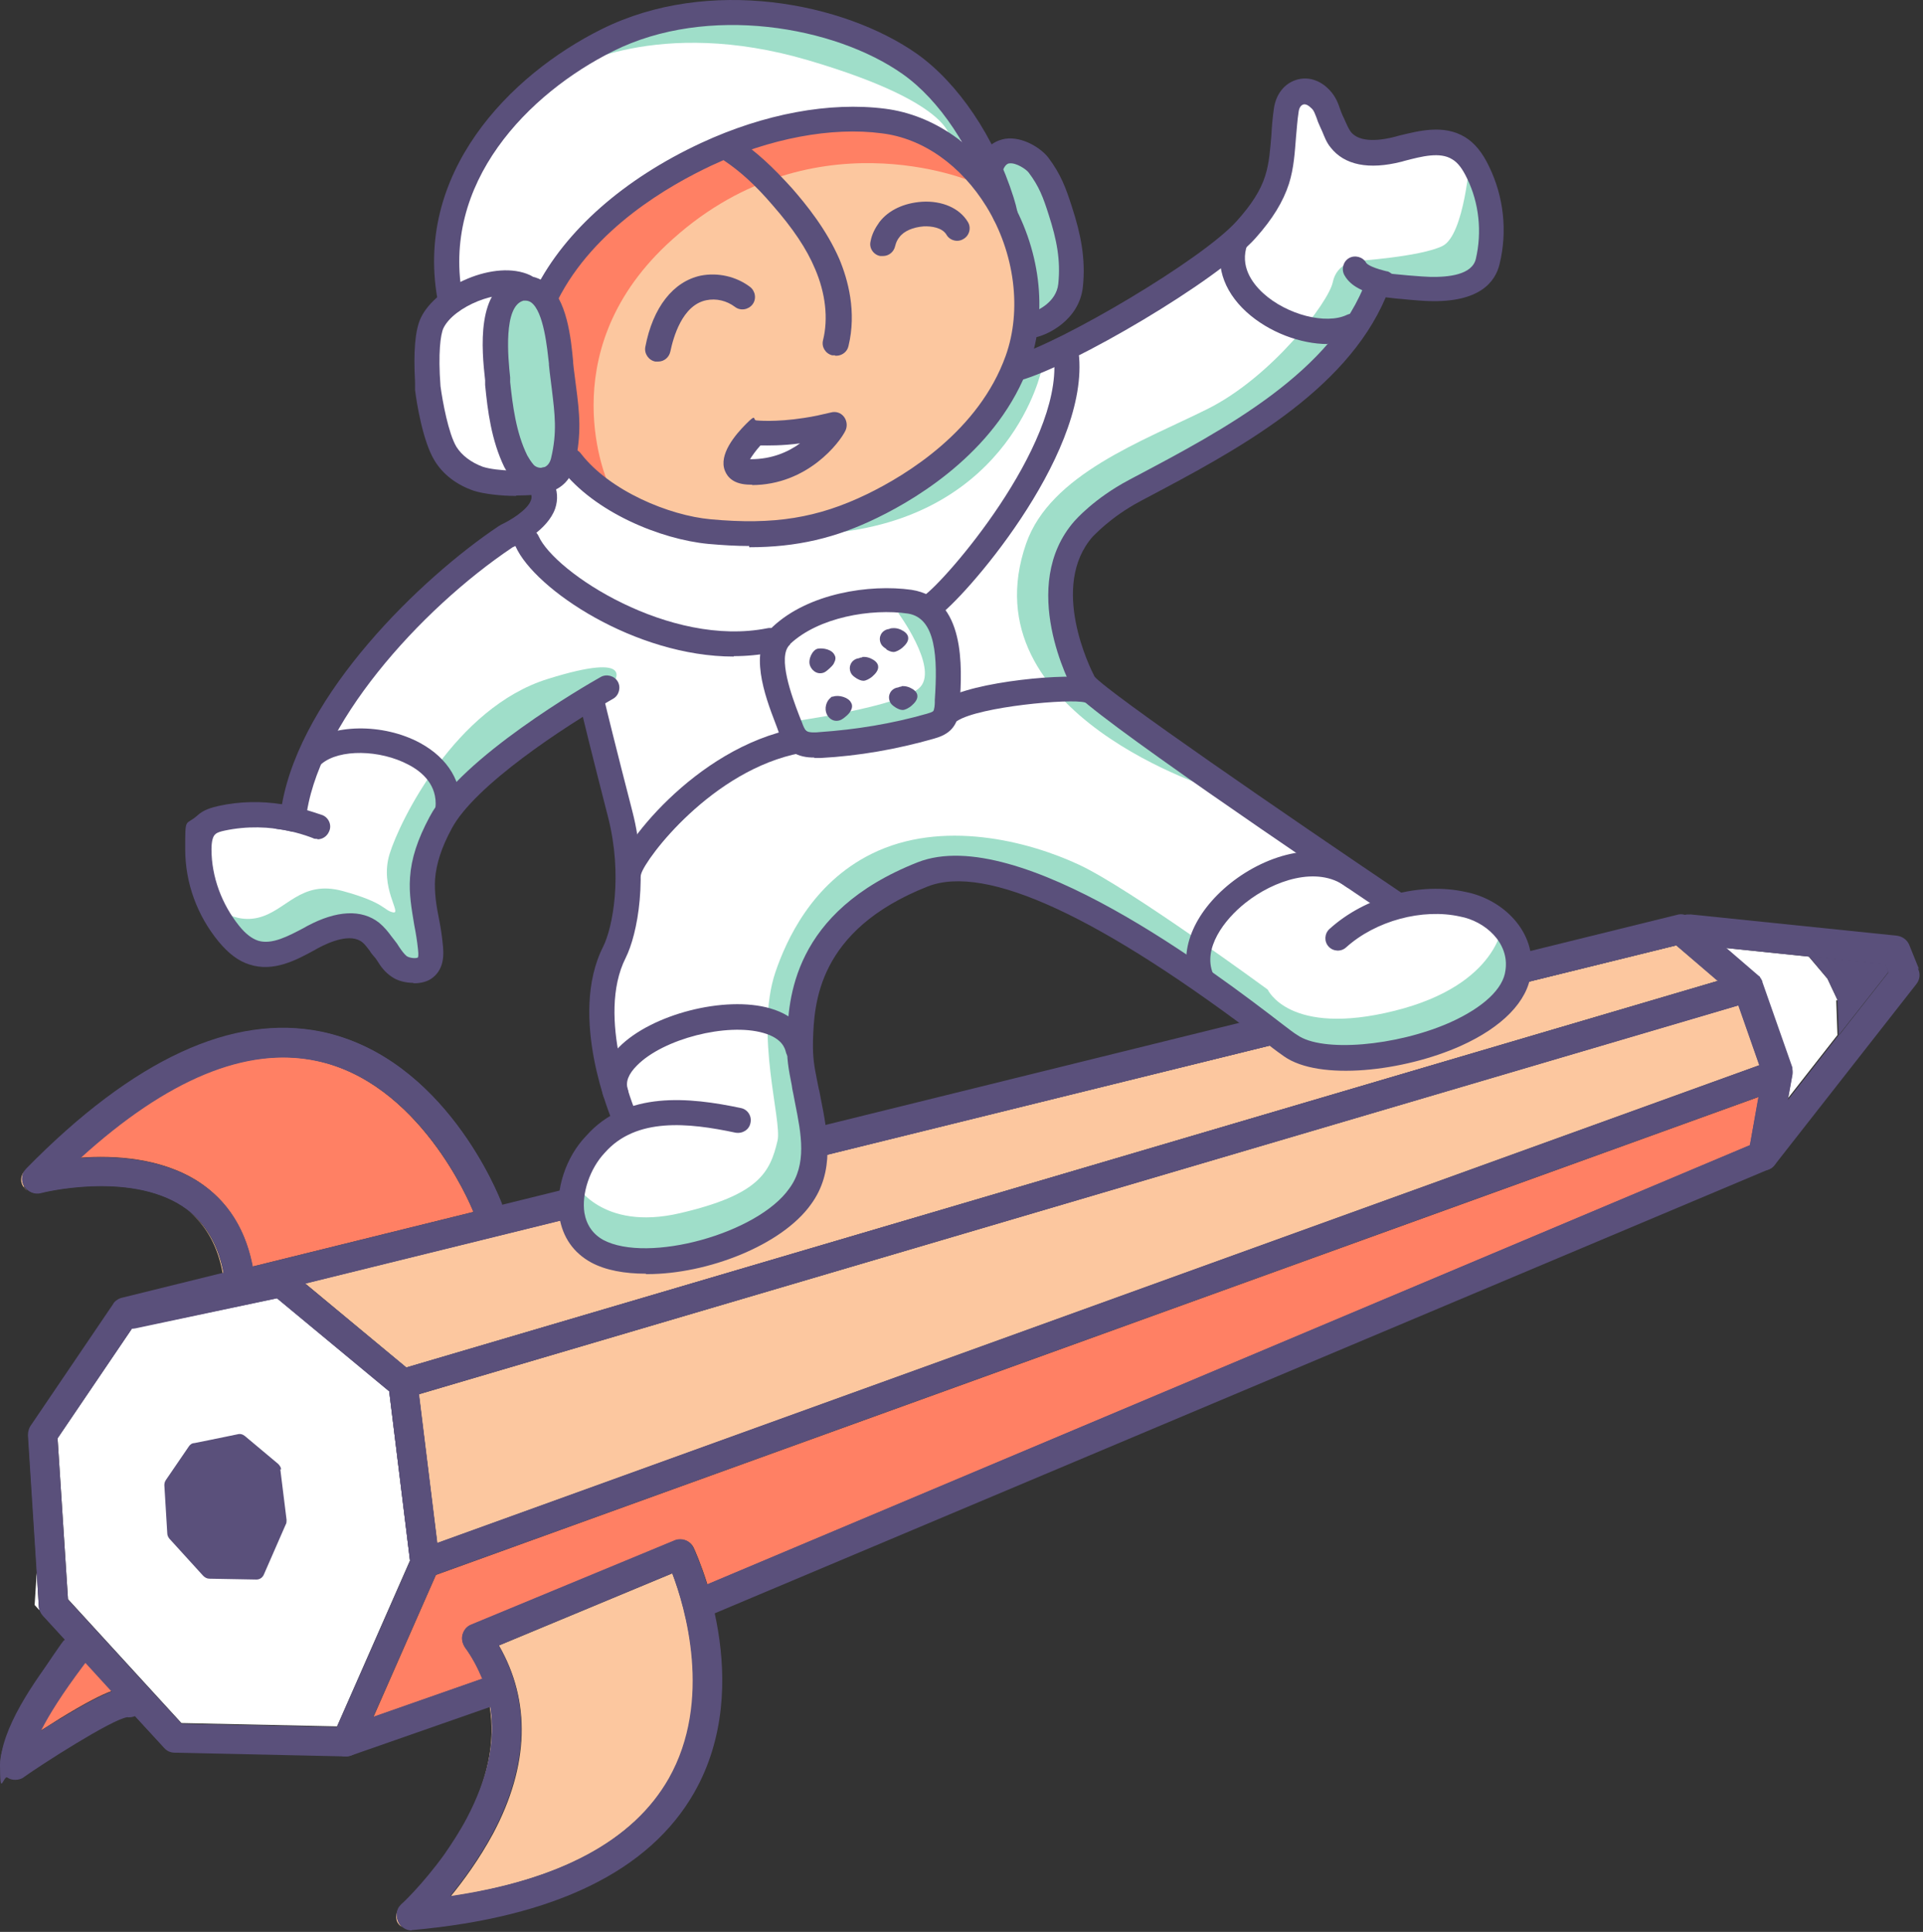
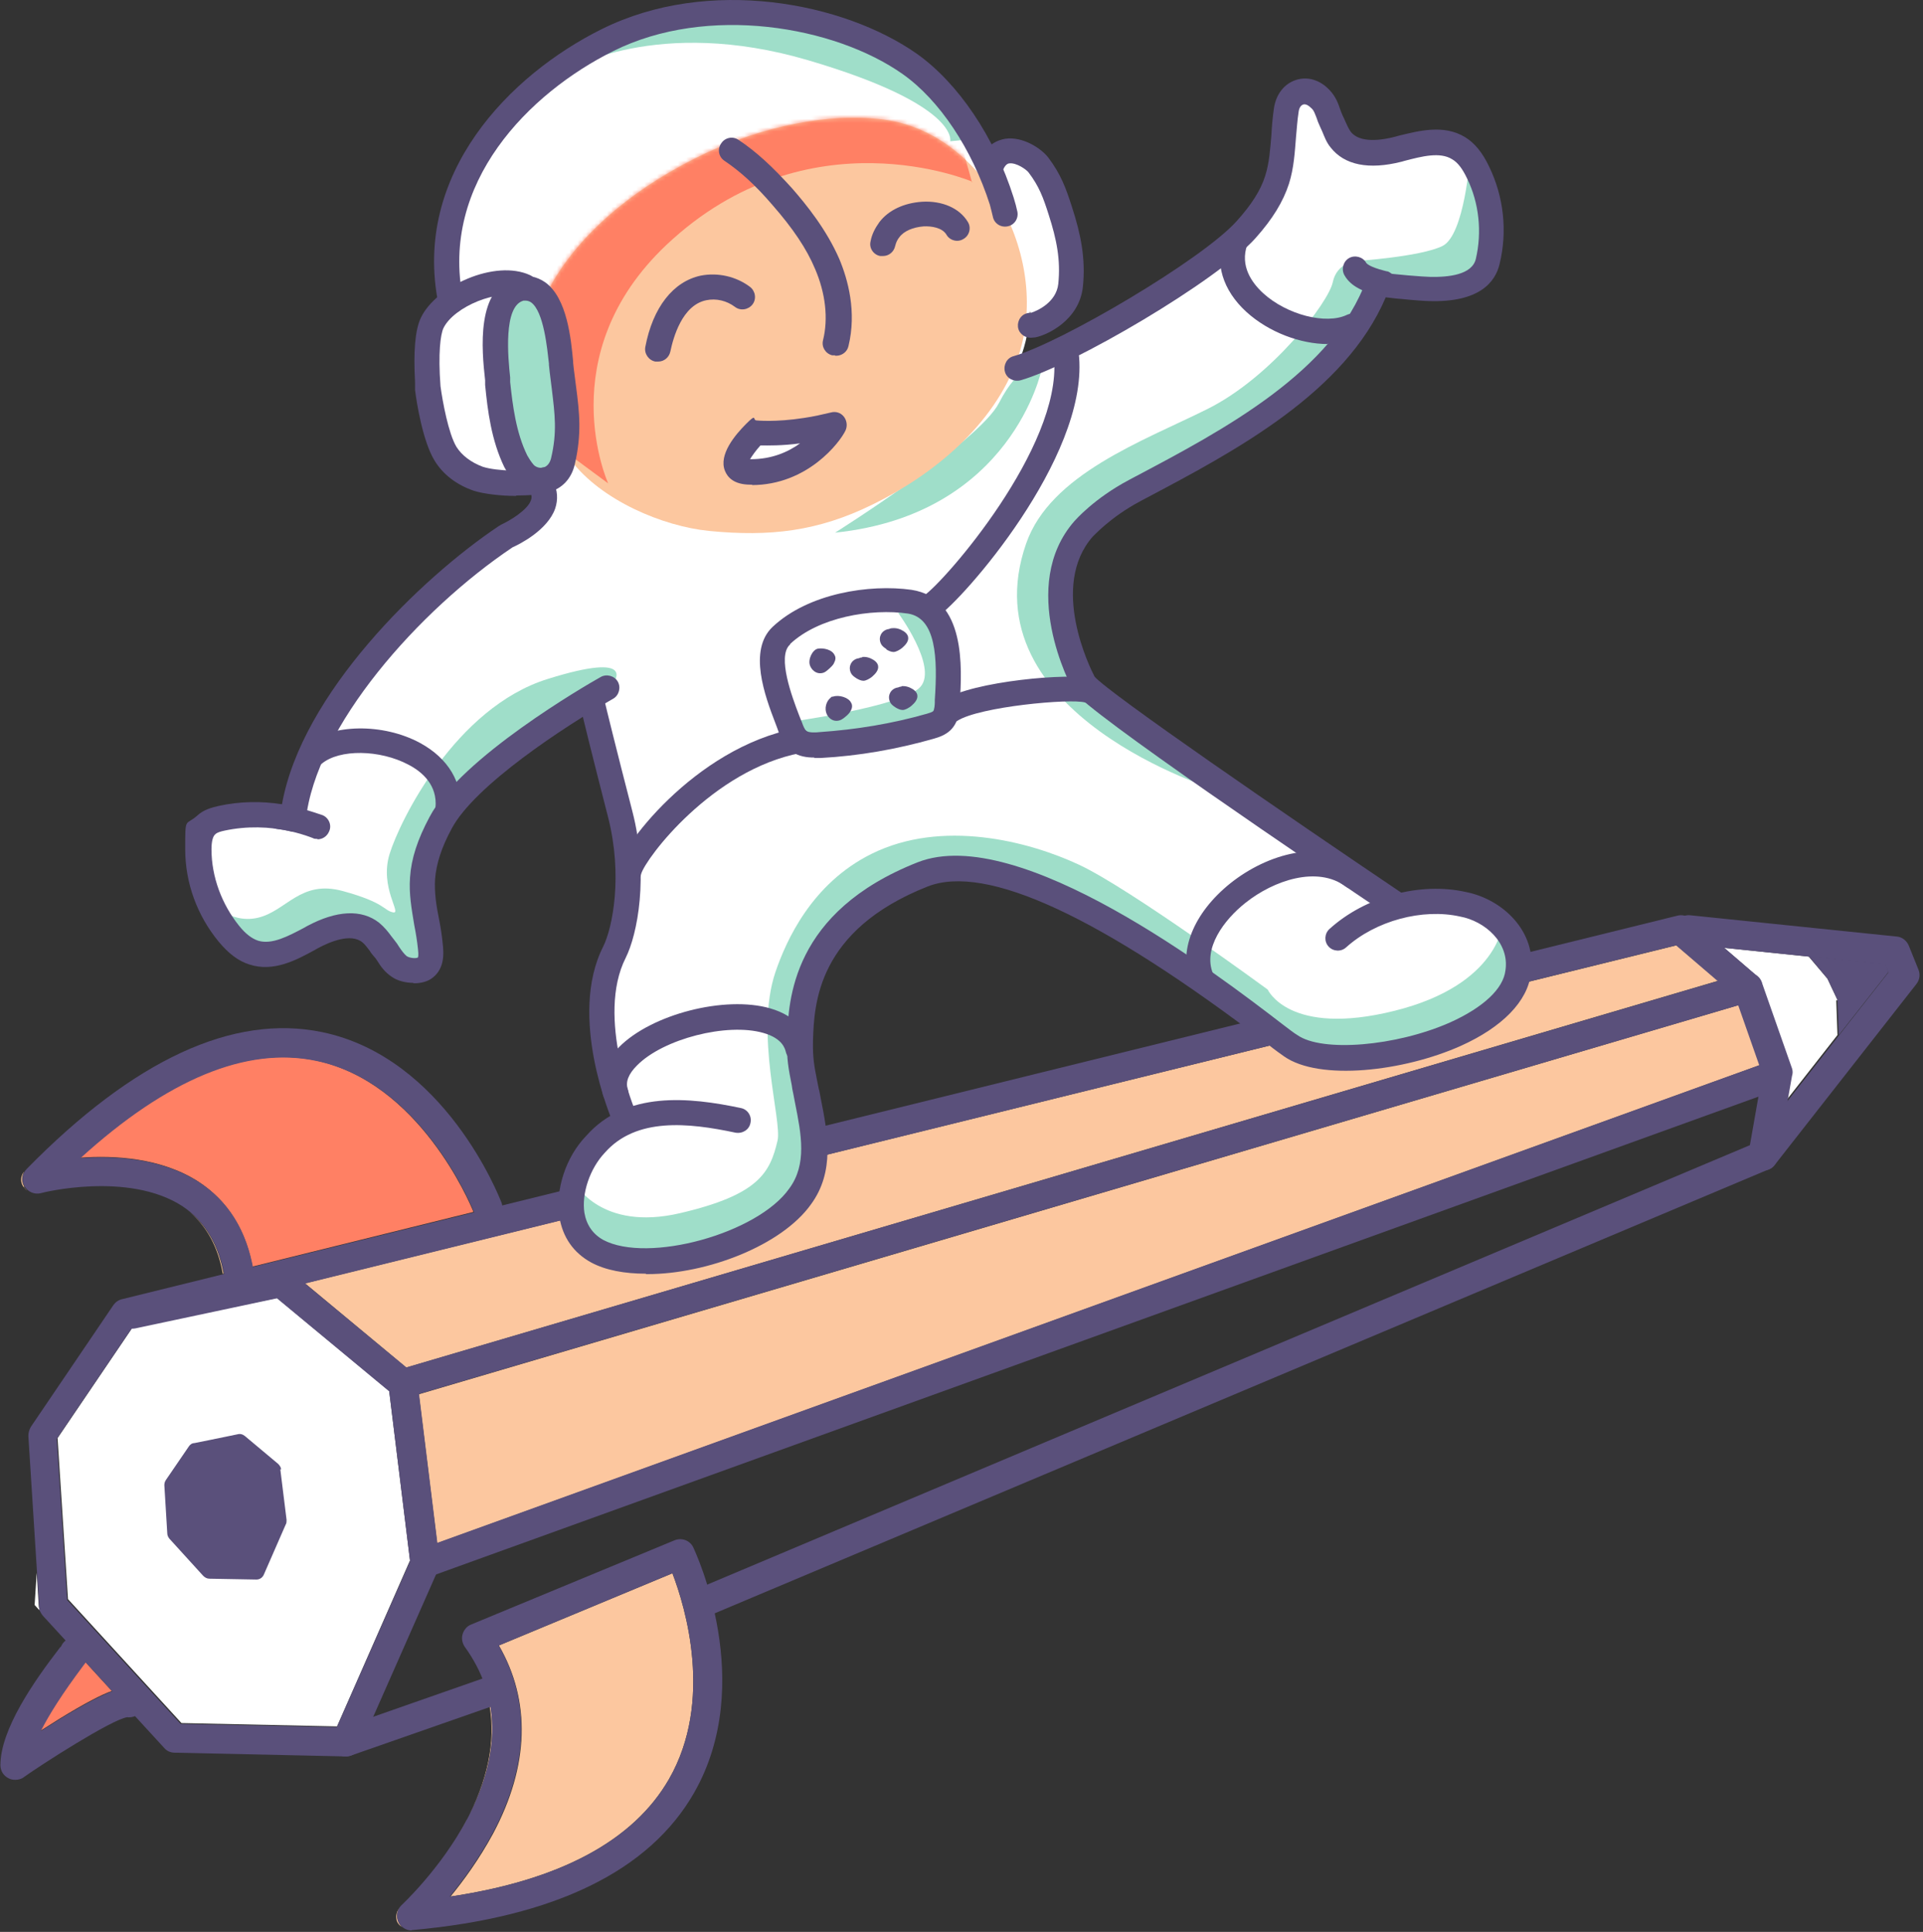
<svg xmlns="http://www.w3.org/2000/svg" width="461" height="463" viewBox="0 0 461 463" fill="none">
  <rect x="0" y="0" width="461" height="463" fill="#333333" stroke="none" />
  <path d="M98.3 374.056L93.3 333.356L66.4 311.056C66.4 311.056 31.9 318.256 31.7 318.256L13.8 344.656L16.3 383.256L43.5 412.956L80.8 413.756L98.3 373.956V374.056Z" fill="white" />
  <path d="M5.8 284.356C5.1 283.256 5.2 281.856 5.8 280.756C5 281.756 4.8 283.056 5.5 284.256C5.8 284.656 6.1 285.056 6.5 285.356C6.2 285.056 5.9 284.756 5.7 284.456H5.8V284.356Z" fill="#FCC79F" />
  <path d="M117.6 409.056H117.4C118.8 417.556 116.9 426.656 111.8 436.356C110.2 439.356 108.4 442.156 106.6 444.656C108.5 442.056 110.3 439.156 112 435.956C117.1 426.356 118.9 417.256 117.6 408.956V409.056Z" fill="#FCC79F" />
  <path d="M45.2 290.256C49.5 293.756 52.3 298.856 53.4 305.256H53.6C52.4 298.756 49.6 293.756 45.2 290.256Z" fill="#FCC79F" />
  <path d="M416.9 240.856L100.4 334.156L104.8 369.856L421.9 255.256L416.9 240.856Z" fill="#FCC79F" />
  <path d="M95.7 457.356C95 458.256 94.8 459.456 95.2 460.556C95.5 461.156 95.9 461.556 96.4 461.856C96 461.556 95.7 461.056 95.5 460.656C95 459.556 95.1 458.356 95.7 457.356Z" fill="#FCC79F" />
  <path d="M411.9 235.056L401.9 226.556L73.1 307.556L97.4 327.756L411.9 235.056Z" fill="#FCC79F" />
  <path d="M440.5 239.656L438.1 234.556L433.6 229.256L413.3 227.156L421.2 233.956C421.2 234.156 421.5 234.256 421.6 234.356C421.6 234.556 421.8 234.756 421.9 234.856C421.9 235.056 421.9 235.256 422.1 235.456L429.3 255.956C429.5 256.556 429.5 257.156 429.3 257.756L428.2 263.756L440.5 248.056C440.5 248.156 440.2 239.756 440.2 239.756H440.4L440.5 239.656Z" fill="white" />
  <path d="M60.5 303.556L113.5 290.456C112.6 288.156 100.4 259.356 75.7 254.156C59 250.656 40 258.556 19.2 277.456C27.4 276.856 38.6 277.456 47.5 283.156C54.4 287.656 58.8 294.456 60.5 303.456V303.556Z" fill="#FF8064" />
  <path d="M107.8 454.556C134.2 450.656 151.9 441.156 160.4 426.356C171.1 407.656 164.3 385.156 161.2 377.056L119.6 394.356C127.3 407.656 126.9 423.156 118.2 439.456C114.9 445.556 111.1 450.756 107.9 454.656H107.8V454.556Z" fill="#FCC79F" />
  <path d="M19.8 399.156C14.7 405.956 11.5 411.056 9.6 414.856C11.1 413.956 12.6 412.956 14.2 411.956C20.4 408.156 24.3 406.156 26.8 405.256L20.4 398.256C20.2 398.556 20 398.856 19.8 399.056V399.156Z" fill="#FF8064" />
-   <path d="M419.6 274.456L421.7 262.856L104.5 377.456L89.5 411.556L115.7 402.356C114.6 399.756 113.3 397.256 111.5 394.756C110.9 393.856 110.7 392.756 111 391.756C111.3 390.756 112 389.856 113 389.456L161.8 369.256C163.5 368.556 165.5 369.256 166.3 370.956C166.5 371.356 168 374.656 169.6 379.756L419.7 274.456H419.6Z" fill="#FF8064" />
  <path d="M433.6 229.156L438.1 234.556L440.5 239.656L440.8 248.056L440.9 247.956L452.7 232.956L452 231.056L433.6 229.156Z" fill="#5A507B" />
  <path d="M9.5 385.956C9.5 385.656 9.3 385.356 9.3 385.056L8.8 376.956L8.3 384.656L9.5 385.956Z" fill="white" />
-   <path d="M460 232.156L457.7 226.456C457.2 225.256 456.1 224.456 454.8 224.256L405.3 219.156C404.8 219.156 404.3 219.156 403.9 219.256C403.3 219.056 402.7 219.056 402 219.256L120.3 288.756C120.3 288.556 120.3 288.256 120.1 288.056C119.6 286.656 106.5 253.456 77.1 247.256C55.8 242.856 32 253.856 6.3 280.056C6.1 280.256 6 280.456 5.8 280.656C5.1 281.756 5.1 283.156 5.8 284.256C6 284.656 6.3 284.956 6.6 285.156C7.5 285.856 8.6 286.156 9.7 285.856C9.9 285.856 30.6 280.556 43.6 288.956C44.1 289.356 44.7 289.656 45.2 290.056C49.6 293.556 52.5 298.556 53.6 305.056H53.4L29.1 311.056C28.7 311.156 28.3 311.356 27.9 311.656C27.6 311.856 27.3 312.156 27.1 312.556L7.3 341.756C6.9 342.356 6.7 343.156 6.7 343.956L8.8 376.856L9.3 384.956C9.3 385.256 9.3 385.556 9.5 385.856C9.7 386.356 9.9 386.756 10.2 387.056L15.6 392.956C15.5 392.956 15.4 393.156 15.2 393.256C14.9 393.556 0 414.356 0 422.856C0 431.356 0.7 425.356 1.9 425.956C2.5 426.256 3.1 426.356 3.7 426.356C4.3 426.356 4.2 426.356 4.4 426.256C4.8 426.156 5.2 425.956 5.6 425.656C8.5 423.556 18.8 416.856 25.4 413.356C27.6 412.156 31.2 410.656 31.7 410.456L33 411.956L39.2 418.656C39.8 419.356 40.8 419.756 41.7 419.756L59.8 420.156L79.1 420.556H83.7C83.8 420.556 84 420.556 84.1 420.456L117.3 408.856H117.5C118.9 417.056 117 426.056 111.9 435.756C110.2 438.956 108.3 441.856 106.5 444.456C101.3 451.656 96.3 456.356 96.2 456.356C96 456.556 95.8 456.856 95.6 457.056C95 458.056 94.9 459.256 95.4 460.356C95.6 460.856 95.9 461.256 96.3 461.556C97 462.156 97.9 462.456 98.8 462.356C132.9 459.256 155.6 448.156 166.2 429.456C174.7 414.456 173.7 397.956 171.1 386.256L423.8 279.856C424 279.856 424.1 279.656 424.3 279.556C424.3 279.556 424.3 279.556 424.5 279.456C424.7 279.356 424.8 279.156 425 278.956C425 278.856 459 235.456 459 235.456C459.8 234.456 460 233.156 459.5 231.956L459.9 232.156H460ZM19.2 277.456C40 258.556 59 250.656 75.7 254.156C100.5 259.256 112.6 288.156 113.5 290.456L60.5 303.556C58.8 294.556 54.4 287.756 47.5 283.256C38.6 277.556 27.4 276.956 19.2 277.556V277.456ZM401.9 226.556L411.9 235.056L97.4 327.756L73.1 307.656L401.9 226.556ZM119.5 394.256L161.1 376.956C164.2 385.056 170.9 407.556 160.3 426.256C151.8 441.156 134.1 450.656 107.7 454.456C110.9 450.656 114.8 445.356 118 439.256C126.7 422.956 127.1 407.456 119.4 394.156H119.5V394.256ZM161.7 369.256L112.9 389.456C111.9 389.856 111.2 390.656 110.9 391.756C110.6 392.856 110.9 393.856 111.4 394.756C113.2 397.156 114.5 399.756 115.6 402.356L89.4 411.556L104.4 377.456L421.6 262.856L419.5 274.456L169.4 379.756C167.8 374.656 166.3 371.356 166.1 370.956C165.3 369.256 163.3 368.556 161.6 369.256H161.7ZM100.4 334.156L416.8 240.956L421.8 255.356L104.8 369.856L100.4 334.156ZM440.9 247.956L428.6 263.656L429.7 257.656C429.7 257.056 429.7 256.456 429.7 255.856L422.5 235.356C422.5 235.156 422.5 235.056 422.3 234.856C422.3 234.656 422.1 234.456 422 234.356C422 234.156 421.8 233.956 421.6 233.856L413.7 227.056L434 229.156L452.4 231.056L453.2 232.956L441.4 247.956H441.1H440.9ZM14.2 412.056C12.6 413.056 11.1 413.956 9.6 414.956C11.5 411.156 14.6 406.056 19.8 399.256C20 398.956 20.2 398.756 20.4 398.456L26.8 405.456C24.2 406.356 20.4 408.356 14.2 412.156V412.056ZM43.5 413.056L16.3 383.356L13.8 344.756L31.7 318.356C32 318.356 66.4 311.156 66.4 311.156L93.3 333.456L98.3 374.156L80.8 413.956L43.5 413.156V413.056Z" fill="#5A507B" />
  <path d="M67.4 352.256C67.4 351.756 67.1 351.256 66.7 350.856L58.7 344.156C58.2 343.756 57.6 343.556 56.9 343.756C53 344.556 47.2 345.756 46.6 345.856C46 345.856 45.5 346.256 45.2 346.756L39.8 354.656C39.5 355.056 39.4 355.556 39.4 355.956L40.1 367.456C40.1 367.956 40.3 368.356 40.6 368.756L48.7 377.656C49.1 378.056 49.6 378.356 50.2 378.356L61.3 378.556H61.5C62.3 378.556 63 378.056 63.3 377.256L68.5 365.356C68.7 365.056 68.7 364.656 68.7 364.256L67.2 352.156H67.4V352.256Z" fill="#5A507B" />
  <path d="M101.9 378.056C100.5 378.056 99.1 377.156 98.6 375.756C97.9 373.956 98.9 371.956 100.7 371.256L423.5 254.656C425.3 253.956 427.3 254.956 428 256.756C428.7 258.556 427.7 260.556 425.9 261.256L103.1 377.856C102.7 377.956 102.3 378.056 101.9 378.056Z" fill="#5A507B" />
  <path d="M96.6 335.056C95.1 335.056 93.7 334.056 93.2 332.556C92.7 330.656 93.7 328.756 95.6 328.256L418.1 233.256C420 232.756 421.9 233.756 422.4 235.656C422.9 237.556 421.9 239.456 420 239.956L97.5 334.956C97.2 334.956 96.8 335.056 96.5 335.056H96.6Z" fill="#5A507B" />
  <path d="M83 420.956C82.5 420.956 82 420.956 81.6 420.656C79.8 419.856 79 417.856 79.8 416.056L98.3 374.156L93.3 333.456L66.4 311.156L32.5 318.356C30.6 318.756 28.8 317.556 28.4 315.656C28 313.756 29.2 311.956 31.1 311.556L66.7 304.056C67.7 303.856 68.8 304.056 69.7 304.756L98.9 328.956C99.6 329.556 100 330.356 100.1 331.256L105.4 374.256C105.4 374.856 105.4 375.556 105.1 376.056L86.2 418.856C85.6 420.156 84.3 420.956 83 420.956Z" fill="#5A507B" />
  <path d="M83.1 420.956L41.9 420.056C40.9 420.056 40 419.656 39.4 418.956L10.3 387.256C9.8 386.656 9.4 385.956 9.4 385.156L6.8 344.156C6.8 343.356 7 342.656 7.4 341.956L27.2 312.756C27.7 312.056 28.4 311.556 29.3 311.356L402.1 219.456C403.2 219.156 404.4 219.456 405.2 220.156L421.4 234.056C421.9 234.456 422.2 234.956 422.4 235.556L429.6 256.056C429.8 256.656 429.8 257.256 429.6 257.856L426.1 277.656C425.9 278.856 425.1 279.856 424 280.256L169.2 387.556C167.4 388.256 165.4 387.556 164.6 385.656C163.8 383.856 164.6 381.856 166.5 381.056L419.5 274.456L422.5 257.456L415.9 238.656L401.8 226.556L32 317.756L13.6 344.856L16.1 383.456L43.3 413.156L82.3 413.956L116.9 401.856C118.7 401.256 120.7 402.156 121.4 403.956C122 405.756 121.1 407.756 119.3 408.456L84.1 420.756C83.7 420.856 83.3 420.956 82.9 420.956H83.1Z" fill="#5A507B" />
  <path d="M422.7 280.456C421.9 280.456 421.2 280.256 420.5 279.756C419 278.556 418.7 276.356 419.9 274.856L452.7 233.056L451.9 231.156L404.5 226.256C402.6 226.056 401.2 224.356 401.4 222.456C401.6 220.556 403.3 219.156 405.2 219.356L454.7 224.456C456 224.556 457.1 225.456 457.6 226.656L459.9 232.356C460.4 233.556 460.2 234.856 459.4 235.856L425.4 279.256C424.7 280.156 423.7 280.556 422.6 280.556L422.7 280.456Z" fill="#5A507B" />
  <path d="M57.2 308.556C55.5 308.556 54 307.356 53.8 305.656C52.5 298.156 49.1 292.656 43.7 289.056C30.7 280.656 10 285.856 9.8 285.956C8.3 286.356 6.7 285.656 5.9 284.356C5.1 282.956 5.3 281.256 6.4 280.156C32.1 253.956 55.9 242.956 77.2 247.356C106.6 253.456 119.6 286.656 120.2 288.156C120.9 289.956 120 291.956 118.2 292.656C116.4 293.356 114.4 292.456 113.7 290.656C113.5 290.156 101.4 259.556 75.8 254.256C59.1 250.756 40.1 258.656 19.3 277.556C27.5 276.956 38.7 277.556 47.6 283.256C54.8 287.856 59.2 295.056 60.8 304.556C61.1 306.456 59.8 308.256 57.9 308.556H57.2Z" fill="#5A507B" />
  <path d="M98.7 462.656C97.3 462.656 96.1 461.856 95.5 460.556C94.9 459.156 95.2 457.556 96.3 456.556C96.3 456.556 105.6 447.956 112 435.956C120.2 420.456 120 406.556 111.4 394.656C110.8 393.756 110.6 392.656 110.9 391.656C111.2 390.656 111.9 389.756 112.9 389.356L161.7 369.156C163.4 368.456 165.4 369.156 166.2 370.856C166.8 372.156 181.4 403.356 166.4 429.656C155.7 448.356 133.1 459.456 99 462.556H98.7V462.656ZM119.5 394.256C127.2 407.556 126.8 423.056 118.1 439.356C114.8 445.456 111 450.656 107.8 454.556C134.2 450.656 151.9 441.156 160.4 426.356C171.1 407.656 164.3 385.156 161.2 377.056L119.6 394.356H119.5V394.256Z" fill="#5A507B" />
  <path d="M3.6 426.556C3.1 426.556 2.5 426.456 2 426.156C0.8 425.556 0.1 424.356 0.1 423.056C0.1 414.456 8.2 402.856 14.3 394.956C14.3 394.856 14.5 394.756 14.6 394.656C14.8 394.256 15 393.856 15.4 393.456C18 390.956 20.4 392.956 20.5 393.056C23 395.256 21.1 397.756 20 399.156C14.9 405.956 11.7 411.056 9.8 414.856C11.3 413.956 12.8 412.956 14.4 411.956C26.9 404.356 29.9 404.156 31.8 404.656C33.7 405.156 34.8 406.956 34.4 408.856C34 410.656 32.3 411.756 30.5 411.556C26.8 412.056 9.7 423.056 5.8 425.856C5.2 426.356 4.4 426.556 3.7 426.556H3.6Z" fill="#5A507B" />
  <path d="M351.4 216.756C346 215.556 340.1 215.956 334.7 217.556L335.2 216.656C335.2 216.656 263.9 168.756 260.9 164.056C260.9 164.056 252.8 149.256 256.1 136.056L256.4 135.556L262.8 124.956C264.8 123.156 268.2 120.356 273 117.756C295.3 105.956 322.9 91.756 331.4 67.956C331.2 68.456 342.6 69.256 343.6 69.256C348.8 69.456 356.2 68.656 357.6 62.656C359.3 55.556 358.5 47.856 355.3 41.356C354.2 39.056 352.8 36.856 350.6 35.556C346.4 32.956 340.9 34.556 336.1 35.756C331.3 36.956 325.3 37.356 322.2 33.456C321.2 32.156 320.7 30.656 320 29.156C319.1 27.356 318.8 25.356 317.4 23.856C314.1 20.356 309.8 21.956 309.1 26.456C308.3 31.956 308.6 37.756 306.9 43.056C305.5 47.556 302.6 51.456 299.5 54.956C291 64.456 257 84.656 244.6 88.156V85.856C246 82.256 246.7 78.456 246.9 74.556L247.7 77.756C248 78.256 256.6 75.656 257.4 68.256C258.1 61.756 256.9 56.356 255 50.356C253.6 46.056 252.6 43.056 249.8 39.356C248.2 37.256 240.9 32.656 238.2 39.956L238.9 42.756C234.7 32.256 227.8 21.656 218.9 15.356C200.9 2.656 169.4 -1.844 146.4 9.556C123.7 20.756 103.1 43.756 108.8 72.156H109C106.9 73.656 105.2 75.456 104.2 77.356C102.3 81.356 103.1 91.256 103.2 92.856C103.6 95.756 105 104.556 107.5 108.556C109.2 111.456 112.2 113.556 115.4 114.656C119 115.856 127.6 116.156 131.2 114.956C131.2 115.056 131.1 118.556 131.1 118.556C131.8 124.156 122 128.456 122 128.456C101.1 142.456 73.5 171.056 70.8 196.156C69.7 195.956 68.5 195.656 67.3 195.556H67.9C63.2 194.956 58.4 195.056 53.7 196.056C52.4 196.356 51 196.756 50 197.656C48.4 199.056 48.1 201.456 48.1 203.556C48.1 210.856 50.8 218.056 55.4 223.756C57 225.656 58.9 227.556 61.4 228.256C66.1 229.756 71 226.956 75.4 224.556C79.8 222.256 85.5 220.356 89.4 223.456C90.7 224.456 91.5 225.856 92.5 227.156C93.8 228.756 94.6 230.556 96.3 231.656C97.9 232.756 100.9 233.056 102.4 231.856C103.7 230.856 103.8 228.856 103.6 227.156C103.1 221.556 101.3 216.056 101.7 210.456C102 205.756 103.8 201.256 106 197.156C111.5 186.756 130.9 173.656 142.7 166.656L143.4 169.656L142.7 169.456C142.7 169.456 145.4 180.456 149.2 195.356C151.4 203.856 151.4 211.856 150.6 218.056L147.6 228.856C146.3 231.556 145.6 234.456 145.2 237.556L144.7 239.556L144.9 241.156C144.5 249.656 146.5 255.556 148.1 261.356L148.9 269.856C146.8 270.956 144.9 272.456 143.2 274.456C136.8 281.256 134 294.856 143.6 300.056C155.8 306.556 183.7 298.756 192.1 286.856C197.6 279.456 195.2 270.556 193.6 261.956C192.6 257.056 191.9 254.656 192.1 249.156C192.9 225.956 212.5 203.956 237.2 208.656C249.5 210.956 261 217.256 271.5 223.656C282 230.056 297 241.656 309.7 250.756C321.2 258.856 362.4 249.356 364.3 233.056C365.6 225.056 358.9 218.356 351 216.856H351.4V216.756Z" fill="white" />
  <mask id="mask0_28_185" style="mask-type:luminance" maskUnits="userSpaceOnUse" x="48" y="3" width="317" height="300">
    <path d="M351.4 216.756C346 215.556 340.1 215.956 334.7 217.556L335.2 216.656C335.2 216.656 263.9 168.756 260.9 164.056C260.9 164.056 252.8 149.256 256.1 136.056L256.4 135.556L262.8 124.956C264.8 123.156 268.2 120.356 273 117.756C295.3 105.956 322.9 91.756 331.4 67.956C331.2 68.456 342.6 69.256 343.6 69.256C348.8 69.456 356.2 68.656 357.6 62.656C359.3 55.556 358.5 47.856 355.3 41.356C354.2 39.056 352.8 36.856 350.6 35.556C346.4 32.956 340.9 34.556 336.1 35.756C331.3 36.956 325.3 37.356 322.2 33.456C321.2 32.156 320.7 30.656 320 29.156C319.1 27.356 318.8 25.356 317.4 23.856C314.1 20.356 309.8 21.956 309.1 26.456C308.3 31.956 308.6 37.756 306.9 43.056C305.5 47.556 302.6 51.456 299.5 54.956C291 64.456 257 84.656 244.6 88.156V85.856C246 82.256 246.7 78.456 246.9 74.556L247.7 77.756C248 78.256 256.6 75.656 257.4 68.256C258.1 61.756 256.9 56.356 255 50.356C253.6 46.056 252.6 43.056 249.8 39.356C248.2 37.256 240.9 32.656 238.2 39.956L238.9 42.756C234.7 32.256 227.8 21.656 218.9 15.356C200.9 2.656 169.4 -1.844 146.4 9.556C123.7 20.756 103.1 43.756 108.8 72.156H109C106.9 73.656 105.2 75.456 104.2 77.356C102.3 81.356 103.1 91.256 103.2 92.856C103.6 95.756 105 104.556 107.5 108.556C109.2 111.456 112.2 113.556 115.4 114.656C119 115.856 127.6 116.156 131.2 114.956L131.1 118.556C131.8 124.156 122 128.456 122 128.456C101.1 142.456 73.5 171.056 70.8 196.156C69.7 195.956 68.5 195.656 67.3 195.556H67.9C63.2 194.956 58.4 195.056 53.7 196.056C52.4 196.356 51 196.756 50 197.656C48.4 199.056 48.1 201.456 48.1 203.556C48.1 210.856 50.8 218.056 55.4 223.756C57 225.656 58.9 227.556 61.4 228.256C66.1 229.756 71 226.956 75.4 224.556C79.8 222.256 85.5 220.356 89.4 223.456C90.7 224.456 91.5 225.856 92.5 227.156C93.8 228.756 94.6 230.556 96.3 231.656C97.9 232.756 100.9 233.056 102.4 231.856C103.7 230.856 103.8 228.856 103.6 227.156C103.1 221.556 101.3 216.056 101.7 210.456C102 205.756 103.8 201.256 106 197.156C111.5 186.756 130.9 173.656 142.7 166.656L143.4 169.656L142.7 169.456C142.7 169.456 145.4 180.456 149.2 195.356C151.4 203.856 151.4 211.856 150.6 218.056L147.6 228.856C146.3 231.556 145.6 234.456 145.2 237.556L144.7 239.556L144.9 241.156C144.5 249.656 146.5 255.556 148.1 261.356L148.9 269.856C146.8 270.956 144.9 272.456 143.2 274.456C136.8 281.256 134 294.856 143.6 300.056C155.8 306.556 183.7 298.756 192.1 286.856C197.6 279.456 195.2 270.556 193.6 261.956C192.6 257.056 191.9 254.656 192.1 249.156C192.9 225.956 212.5 203.956 237.2 208.656C249.5 210.956 261 217.256 271.5 223.656C282 230.056 297 241.656 309.7 250.756C321.2 258.856 362.4 249.356 364.3 233.056C365.6 225.056 358.9 218.356 351 216.856H351.4V216.756Z" fill="white" />
  </mask>
  <g mask="url(#mask0_28_185)">
    <path d="M360.3 221.056C360.3 221.056 359.6 235.956 334.3 242.256C309 248.556 303.9 237.156 303.9 237.156C303.9 237.156 270.9 212.956 258.7 207.256C246.5 201.556 225.8 196.256 208.9 204.656C194.6 211.756 188.5 225.356 185.9 232.956C180.9 247.756 187.5 268.556 186.4 273.356C184.6 281.056 181.9 286.356 163 290.756C144.1 295.156 137.9 283.656 137.9 283.656C137.9 283.656 124.4 306.556 125.1 307.856C120.6 300.356 211.1 321.956 205.8 321.156L395.5 260.656L383.2 212.656L360.2 221.056H360.3Z" fill="#9FDEC9" />
    <path d="M49.8 215.656C49.8 215.656 54.9 221.556 61.8 219.956C68.7 218.356 72 210.756 82.2 213.556C92.4 216.356 91.9 218.156 94.2 218.656C96.5 219.156 90.9 212.756 93.4 204.656C95.9 196.556 109.2 169.656 131.2 162.756C153.2 155.856 147 163.756 147 163.756L106.7 244.956L45.9 240.856L49.7 215.556H49.8V215.656Z" fill="#9FDEC9" />
    <path d="M135.9 16.856C135.9 16.856 157.5 3.756 193.8 14.456C230.1 25.156 227.8 33.856 227.8 33.856L245.2 32.156L252.3 18.556L167.2 -13.444L135.9 14.456V16.856Z" fill="#9FDEC9" />
    <path d="M249.7 88.556C249.7 88.556 242.6 123.256 200.2 127.656C200.2 127.656 234.7 105.956 239.5 96.556C244.3 87.156 248.9 87.356 248.9 87.356L249.7 88.656V88.556Z" fill="#9FDEC9" />
    <path d="M263 120.956C263 120.956 296.2 104.656 306.4 96.156C316.6 87.656 327.1 72.456 327.1 71.656C327.1 70.856 349.1 81.356 349.3 82.156C349.5 82.956 372.3 66.556 372.3 65.856C372.3 65.156 364.1 38.056 363.4 37.756C362.7 37.456 360.8 30.356 360.8 30.356L352.4 37.756C352.4 37.756 351.1 56.356 345.8 58.956C340.5 61.556 325.1 62.556 325.1 62.556C325.1 62.556 320.5 62.856 319.5 67.656C318.5 72.456 304.9 90.356 289.4 98.056C273.9 105.756 251.8 113.656 246 130.256C231.7 171.356 292 189.456 292 189.456C292 189.456 249.9 147.856 252.2 140.156C254.5 132.456 253.9 126.456 262.4 121.756" fill="#9FDEC9" />
  </g>
  <path d="M125.5 113.356C127.9 116.156 133.6 115.956 134.9 110.556C137 101.656 135.3 96.256 134.5 87.156C134.1 82.556 133.3 73.056 129 69.956C127.8 69.056 126.2 68.756 124.8 69.156C116.9 71.256 118.9 86.156 119.4 91.856C120 98.056 120.8 104.756 123.7 110.456C124.2 111.356 124.8 112.356 125.6 113.256L125.5 113.356Z" fill="#9FDEC9" />
-   <path d="M237.4 39.956C240.1 32.756 247.3 37.256 249 39.356C251.8 43.056 252.9 46.056 254.2 50.356C255.5 54.656 257.4 61.756 256.6 68.256C255.8 75.656 247.2 78.256 246.9 77.756" fill="#9FDEC9" />
  <path d="M215.3 146.856C215.3 146.856 224.8 159.756 220.7 164.556C216.6 169.356 189 173.056 189 173.056L190 178.856L223 175.156L226.1 169.756L226.8 154.456L224.4 143.856L215.2 146.956H215.3V146.856Z" fill="#9FDEC9" />
  <path d="M131 70.356C138.7 55.156 154 43.856 169.3 36.656C183 30.356 198.4 26.956 211.8 28.656C236.4 31.856 252.3 62.556 243.9 86.056C238.2 101.956 223.8 113.756 209.1 120.956C196 127.356 184.6 128.656 170.1 127.256C158.8 126.156 144.1 119.856 136.9 110.356" fill="#FCC79F" />
  <mask id="mask1_28_185" style="mask-type:luminance" maskUnits="userSpaceOnUse" x="131" y="28" width="116" height="100">
    <path d="M131 70.356C138.7 55.156 154 43.856 169.3 36.656C183 30.356 198.4 26.956 211.8 28.656C236.4 31.856 252.3 62.556 243.9 86.056C238.2 101.956 223.8 113.756 209.1 120.956C196 127.356 184.6 128.656 170.1 127.256C158.8 126.156 144.1 119.856 136.9 110.356L131 70.356Z" fill="white" />
  </mask>
  <g mask="url(#mask1_28_185)">
    <path d="M233.1 43.556C233.1 43.556 193.8 26.656 159.8 58.656C131.8 85.056 145.8 115.856 145.8 115.856L132 105.656L127.1 58.956L169.7 27.556L192.2 22.456L229.2 29.856L233 43.656H233.1V43.556Z" fill="#FF8064" />
  </g>
  <path d="M123.7 118.856C119.9 118.856 116 118.356 113.7 117.656C109.5 116.256 106.1 113.656 104.1 110.256C101.4 105.756 99.9 96.756 99.5 93.456V92.356V91.556C99.1 84.256 99.5 79.056 100.9 76.156C104.5 68.556 118.7 62.056 127.1 65.956C128.6 66.656 129.2 68.456 128.5 69.956C127.8 71.456 126 72.056 124.5 71.356C119.7 69.056 108.8 73.456 106.3 78.656C105.6 80.156 105 84.656 105.6 92.556C106.1 96.256 107.5 103.856 109.4 107.056C110.7 109.156 113 110.856 115.7 111.856C119 112.956 126.8 113.156 129.6 112.156C131.2 111.656 132.9 112.456 133.4 114.056C133.9 115.656 133.1 117.356 131.5 117.856C129.6 118.556 126.7 118.756 123.8 118.756L123.7 118.856Z" fill="#5A507B" />
-   <path d="M179.6 130.856C176.5 130.856 173.2 130.656 169.8 130.356C158.3 129.256 142.5 122.756 134.5 112.356C133.5 111.056 133.7 109.156 135.1 108.156C136.4 107.156 138.3 107.356 139.3 108.756C146.2 117.656 160.4 123.556 170.4 124.456C185.5 125.856 196 124.156 207.8 118.456C217.5 113.756 234.7 103.156 241.1 85.256C245 74.356 243.3 60.656 236.5 49.556C230.4 39.656 221.3 33.156 211.4 31.956C199.4 30.356 184.5 33.156 170.6 39.656C160.6 44.356 142.4 54.656 133.7 71.956C132.9 73.456 131.1 74.056 129.7 73.256C128.2 72.456 127.6 70.656 128.4 69.256C135.5 55.256 149.6 42.856 168.1 34.256C183.2 27.256 198.9 24.356 212.2 26.056C223.9 27.556 234.6 35.056 241.6 46.556C249.4 59.356 251.3 74.656 246.7 87.456C239.5 107.356 220.9 118.956 210.4 124.056C200.4 128.956 191 131.156 179.6 131.156V130.856Z" fill="#5A507B" />
  <path d="M129.5 118.156C127.1 118.156 124.8 117.156 123.2 115.356C122.3 114.256 121.5 113.056 120.9 111.956C117.8 105.556 116.9 98.456 116.3 92.256V91.156C115.5 83.956 114 68.856 123.9 66.356C126.2 65.756 128.7 66.256 130.7 67.656C136 71.456 136.9 81.356 137.4 86.656V86.956C137.6 89.056 137.9 90.856 138.1 92.656C138.9 98.756 139.5 103.956 137.8 111.256C137 114.756 134.7 117.156 131.5 117.956C130.8 118.156 130.2 118.156 129.5 118.156ZM126 72.056H125.5C120.6 73.356 121.8 85.856 122.3 90.456V91.556C122.9 97.156 123.7 103.656 126.4 109.156C126.8 109.856 127.3 110.656 127.9 111.356C128.4 111.956 129.4 112.256 130.2 112.056C131.1 111.856 131.8 111.056 132.1 109.856C133.6 103.556 133 99.256 132.3 93.356C132.1 91.556 131.8 89.656 131.6 87.456V87.156C131.2 83.756 130.4 74.656 127.3 72.456C127 72.256 126.5 72.056 126.1 72.056H126Z" fill="#5A507B" />
  <path d="M247.2 80.956C245.6 80.956 244.8 80.056 244.4 79.456C243.6 78.056 244.1 76.156 245.5 75.356C246 75.056 246.7 74.956 247.2 74.956C248.5 74.556 253.2 72.556 253.7 68.056C254.3 62.256 253.3 57.356 251.4 51.456C250.1 47.356 249.1 44.656 246.6 41.356C246 40.556 243.6 38.956 242 39.156C241.7 39.156 240.9 39.356 240.3 41.156C239.7 42.756 238 43.456 236.4 42.956C234.8 42.356 234.1 40.656 234.6 39.056C236.2 34.556 239.3 33.556 241 33.256C245.2 32.656 249.6 35.556 251.3 37.756C254.3 41.756 255.5 44.956 257 49.656C259.1 56.156 260.3 61.956 259.6 68.756C258.7 76.856 250.9 80.356 248.2 80.856C247.8 80.856 247.5 80.956 247.1 80.956H247.2ZM249.1 75.756C249.3 75.956 249.4 76.156 249.5 76.356C249.4 76.156 249.2 75.956 249.1 75.756Z" fill="#5A507B" />
  <path d="M108 75.256C106.6 75.256 105.3 74.256 105.1 72.856C98.8 41.656 122.3 17.856 144.3 6.956C169.9 -5.744 202.3 0.556 219.9 12.956C229.7 19.956 238.4 32.756 243 47.356C243.4 48.656 243.7 49.756 243.9 50.756C244.2 52.356 243.2 53.956 241.5 54.256C239.9 54.556 238.3 53.556 238 51.856C237.8 51.056 237.6 50.156 237.3 49.056C233 35.656 225.2 23.956 216.4 17.756C200.1 6.256 169.6 0.956 147 12.256C126.9 22.256 105.4 43.756 111 71.656C111.3 73.256 110.3 74.856 108.7 75.156H108V75.256Z" fill="#5A507B" />
  <path d="M99.1 235.556C97.2 235.556 95.3 235.056 94 234.156C92.3 233.056 91.3 231.656 90.5 230.356C90.2 229.856 89.9 229.456 89.5 229.056C89.2 228.656 88.9 228.356 88.7 227.956C88.1 227.156 87.5 226.356 86.9 225.856C84.1 223.556 79 225.756 76.2 227.256L75.5 227.656C71.1 230.056 65.6 233.056 59.8 231.156C57.2 230.356 54.8 228.556 52.4 225.656C47.3 219.456 44.4 211.656 44.4 203.556C44.4 195.456 44.4 198.056 47.3 195.456C48.8 194.056 50.7 193.556 52.4 193.156C57.4 192.056 62.6 191.956 67.6 192.756C72.3 166.256 100.9 138.556 119.6 126.056C119.7 126.056 119.9 125.856 120.1 125.756C122.1 124.856 126.5 122.256 127.3 119.856C127.5 119.256 127.5 118.756 127.2 118.256C126.4 116.756 127 114.956 128.5 114.156C130 113.356 131.8 113.956 132.6 115.456C133.7 117.456 133.8 119.756 133.1 121.856C131.3 127.056 124.5 130.456 122.9 131.156C100.5 146.156 75.6 174.156 73.3 196.656C73.3 197.556 72.8 198.256 72.1 198.756C71.4 199.256 70.5 199.456 69.7 199.256C64.6 198.056 59.1 197.956 53.9 199.056C53 199.256 52.1 199.456 51.6 199.956C51 200.456 50.7 201.756 50.7 203.556C50.7 210.156 53.2 216.756 57.3 221.856C58.9 223.856 60.4 224.956 61.9 225.456C65.2 226.456 69.1 224.356 72.9 222.356L73.6 221.956C80.7 218.156 86.7 217.856 90.9 221.156C92.1 222.156 93 223.256 93.8 224.356C94 224.656 94.3 224.956 94.5 225.256C95 225.856 95.4 226.456 95.7 226.956C96.3 227.856 96.9 228.656 97.5 229.156C98.3 229.656 99.8 229.756 100.2 229.456C100.2 229.456 100.4 229.056 100.2 227.456C100 225.556 99.7 223.656 99.3 221.656C98.7 217.956 98 214.256 98.3 210.256C98.6 205.756 100.1 201.156 103 195.756C110.5 181.556 140.6 164.156 144 162.256C145.4 161.456 147.3 161.956 148.1 163.356C148.9 164.756 148.4 166.656 147 167.456C135.2 174.156 113.8 188.256 108.3 198.556C105.8 203.156 104.6 207.056 104.3 210.656C104.1 213.856 104.6 217.156 105.3 220.556C105.7 222.556 106 224.656 106.2 226.856C106.3 228.156 106.7 231.956 103.8 234.256C102.6 235.256 100.9 235.656 99.3 235.656H99.1V235.556Z" fill="#5A507B" />
  <path d="M195.2 181.556C193.6 181.556 191.5 181.356 189.7 180.056C187.7 178.656 187 176.456 186.6 175.256C186.4 174.756 186.2 174.056 185.9 173.356C183.4 166.856 179.3 155.856 185.2 150.256C193.8 142.156 208.5 139.956 218.5 141.356C231.6 143.356 230.6 160.156 230.1 168.356V168.956C230 170.456 229.8 173.156 227.8 175.056C226.6 176.156 225.2 176.656 223.8 177.056C215 179.556 206 181.156 196.8 181.656H195.2V181.556ZM189.3 154.556C186.3 157.456 189.9 167.056 191.5 171.256C191.8 172.056 192.1 172.756 192.3 173.256C192.5 173.856 192.9 174.856 193.3 175.156C193.9 175.656 195.7 175.556 196.5 175.456C205.2 174.856 213.8 173.456 222.2 171.056C222.6 170.956 223.5 170.656 223.7 170.456C224 170.156 224.1 168.856 224.1 168.356V167.756C224.8 157.656 224.4 148.156 217.7 147.056C208.8 145.756 196.2 147.956 189.4 154.356V154.556H189.3Z" fill="#5A507B" />
  <path d="M107.4 196.856H107.1C105.5 196.656 104.2 195.256 104.4 193.556C104.9 188.156 101.2 184.956 97.9 183.256C91.1 179.656 81.4 179.456 77.1 183.056C75.8 184.056 73.9 183.956 72.9 182.656C71.9 181.356 72 179.456 73.3 178.456C79.5 173.456 91.8 173.256 100.7 178.056C107.5 181.756 111 187.656 110.3 194.256C110.1 195.756 108.8 196.956 107.3 196.956H107.4V196.856Z" fill="#5A507B" />
  <path d="M200.2 85.156H199.5C197.9 84.756 196.9 83.156 197.3 81.556C198.6 76.356 197.9 70.256 195.4 64.456C193.4 59.656 190.1 54.756 185.2 49.156C181 44.256 177.4 41.056 173.7 38.556C172.3 37.656 171.9 35.756 172.9 34.356C173.8 32.956 175.7 32.556 177.1 33.556C181.3 36.356 185.2 39.956 189.9 45.156C193.3 49.056 198.1 54.956 201.2 62.056C203.3 67.056 205.4 74.756 203.4 82.956C203.1 84.356 201.8 85.256 200.5 85.256H200.2V85.156Z" fill="#5A507B" />
  <path d="M211.6 61.356H211C209.4 61.056 208.3 59.456 208.7 57.856C209 56.156 209.8 54.656 210.8 53.256C213 50.356 216.7 48.656 221 48.356C225.8 48.056 230 49.856 232 53.156C232.9 54.556 232.4 56.456 231 57.256C229.6 58.156 227.7 57.656 226.9 56.256C225.9 54.556 223.3 54.156 221.4 54.256C218.9 54.456 216.7 55.356 215.6 56.856C215.1 57.456 214.8 58.156 214.6 58.956C214.3 60.356 213.1 61.356 211.7 61.356H211.6Z" fill="#5A507B" />
  <path d="M157.7 86.656H157.1C155.5 86.356 154.4 84.756 154.7 83.156C156.5 73.656 161.4 67.456 168 66.056C172.1 65.256 176.5 66.256 179.8 68.756C181.1 69.756 181.4 71.656 180.4 72.956C179.4 74.256 177.5 74.556 176.2 73.556C174.2 72.056 171.7 71.456 169.3 71.956C163.5 73.156 161.4 80.956 160.7 84.256C160.4 85.656 159.2 86.656 157.8 86.656H157.7Z" fill="#5A507B" />
-   <path d="M175.9 157.356C152.3 157.356 128.2 141.256 123.6 130.956C122.9 129.456 123.6 127.656 125.1 126.956C126.6 126.256 128.4 126.956 129.1 128.456C133 137.256 160.6 155.256 184 150.556C185.6 150.256 187.2 151.256 187.5 152.856C187.8 154.456 186.8 156.056 185.2 156.356C182.1 156.956 179 157.256 175.9 157.256V157.356Z" fill="#5A507B" />
  <path d="M150.8 212.056H150.5C148.8 211.956 147.6 210.456 147.8 208.856C148.2 203.756 166.3 179.256 190.9 174.556C192.5 174.256 194.1 175.356 194.4 176.956C194.7 178.556 193.6 180.156 192 180.456C170.8 184.456 154.8 205.656 153.7 209.456C153.5 210.956 152.2 212.056 150.7 212.056H150.8Z" fill="#5A507B" />
  <path d="M227.8 173.256C226.8 173.256 225.9 172.756 225.3 171.856C224.4 170.456 224.8 168.656 226.2 167.756C233.1 163.256 256.8 161.156 261.8 162.656C263.4 163.156 264.3 164.756 263.8 166.356C263.3 167.956 261.7 168.856 260.1 168.356C256.6 167.356 234.8 169.356 229.5 172.756C229 173.056 228.4 173.256 227.9 173.256H227.8Z" fill="#5A507B" />
  <path d="M223.2 148.256C222.2 148.256 221.3 147.756 220.7 146.956C219.8 145.556 220.1 143.756 221.5 142.756C226.6 139.256 254.4 107.256 252.7 86.056C252.6 84.356 253.8 82.956 255.5 82.856C257.2 82.756 258.6 83.956 258.7 85.656C260.6 109.956 230.8 143.756 224.8 147.756C224.3 148.056 223.7 148.256 223.1 148.256H223.2Z" fill="#5A507B" />
  <path d="M198.9 160.156C199.3 159.756 199.8 159.356 200 158.756C200.3 158.256 200.4 157.556 200.1 157.056C199.5 155.656 197.4 155.256 196.1 155.456C194.8 155.656 193.6 158.056 194.2 159.556C194.6 160.556 195.5 161.356 196.6 161.356C197.7 161.356 198.2 160.756 198.9 160.156Z" fill="#5A507B" />
  <path d="M212.5 155.656C213 155.956 213.6 156.256 214.2 156.256C214.8 156.256 215.7 155.756 216.3 155.256C217.1 154.556 217.9 153.656 217.7 152.656C217.6 152.056 217.1 151.556 216.6 151.256C215.8 150.756 214.9 150.456 213.9 150.556C213.6 150.556 213.3 150.656 213.1 150.756C212.2 150.856 211.4 151.456 211.1 152.256C210.7 153.156 211 154.356 211.7 154.956C211.9 155.156 212.2 155.356 212.5 155.556V155.656Z" fill="#5A507B" />
  <path d="M199.7 166.956C199.5 166.956 199.3 166.956 199.2 167.156C198 168.056 197.6 169.856 198.2 171.156C198.6 172.056 199.5 172.756 200.5 172.756C201.5 172.756 202.1 172.256 202.7 171.756C203.2 171.356 203.7 170.856 204 170.256C204.3 169.656 204.4 168.956 204 168.356C203.4 167.156 201.1 166.456 199.7 166.956Z" fill="#5A507B" />
  <path d="M216.1 164.556C215.8 164.556 215.5 164.656 215.3 164.756C214.4 164.856 213.6 165.456 213.3 166.256C212.9 167.156 213.2 168.356 213.9 168.956C214.1 169.156 214.4 169.356 214.7 169.556C215.2 169.856 215.8 170.156 216.4 170.156C217 170.156 217.9 169.656 218.5 169.156C219.3 168.456 220.1 167.556 219.9 166.556C219.8 165.956 219.3 165.456 218.8 165.156C218 164.656 217.1 164.356 216.1 164.456V164.556Z" fill="#5A507B" />
  <path d="M206.7 157.556C206.4 157.556 206.1 157.656 205.9 157.756C205 157.856 204.2 158.456 203.9 159.256C203.5 160.156 203.8 161.356 204.5 161.956C204.7 162.156 205 162.356 205.3 162.556C205.8 162.856 206.4 163.156 207 163.156C207.6 163.156 208.5 162.656 209.1 162.156C209.9 161.456 210.7 160.556 210.5 159.556C210.4 158.956 209.9 158.456 209.4 158.156C208.6 157.656 207.7 157.356 206.7 157.456V157.556Z" fill="#5A507B" />
  <path d="M193.4 103.056C185.8 104.256 181.1 103.656 181.1 103.656C181.1 103.656 171.6 112.956 180 113.056C193.5 113.256 200.2 101.556 200.1 101.556C197.7 102.156 195.4 102.656 193.4 102.956" fill="white" />
  <path d="M180.3 116.156H179.9C175.9 116.156 174.4 114.356 173.8 112.856C172.2 108.956 176.3 104.156 178.9 101.556C181.5 98.956 180.4 100.656 181.3 100.756C181.3 100.756 185.8 101.256 192.8 100.156C194.9 99.856 197.1 99.356 199.2 98.856C200.3 98.556 201.5 98.856 202.3 99.856C203 100.756 203.2 102.056 202.7 103.156C201.4 105.956 193.6 116.256 180.2 116.256H180.3V116.156ZM179.8 110.056H180C185 110.056 188.9 108.356 191.8 106.256C187.4 106.856 184.1 106.756 182.3 106.756C181.2 107.956 180.3 109.256 179.8 110.056Z" fill="#5A507B" />
  <path d="M76.1 201.056C75.7 201.056 75.3 201.056 75 200.856C75 200.856 70.8 199.156 66.3 198.656C64.7 198.456 63.5 196.956 63.7 195.356C63.9 193.756 65.4 192.556 67 192.756C72.4 193.456 77.1 195.356 77.3 195.356C78.8 195.956 79.6 197.756 78.9 199.256C78.4 200.456 77.3 201.156 76.1 201.156V201.056Z" fill="#5A507B" />
  <path d="M149.7 270.756C148.5 270.756 147.4 270.056 146.9 268.956C146.5 267.956 136.1 243.656 144.6 226.856C146.9 222.256 149.3 209.756 145.8 195.956C142 181.156 139.3 170.156 139.3 170.056C138.9 168.456 139.9 166.856 141.5 166.456C143.1 166.056 144.7 167.056 145.1 168.656C145.1 168.756 147.8 179.756 151.6 194.456C155.6 209.956 152.8 223.956 150 229.556C142.8 243.756 152.3 266.256 152.4 266.556C153.1 268.056 152.4 269.856 150.8 270.456C150.4 270.656 150 270.656 149.6 270.656L149.7 270.756Z" fill="#5A507B" />
  <path d="M334.2 219.656C333.6 219.656 333 219.456 332.5 219.156C315.7 207.856 260.5 170.556 257.4 165.656C257.4 165.656 257.4 165.556 257.3 165.456C256.7 164.456 243.9 140.456 257.6 124.856C257.8 124.656 262.3 119.456 270.6 115.056L272.1 114.256C293.3 103.056 319.7 89.056 327.6 66.956C328.2 65.356 329.9 64.556 331.4 65.156C331.5 65.156 331.7 65.256 331.8 65.356C333.8 65.756 341.6 66.356 342.8 66.356C347.3 66.456 352.9 65.856 353.8 62.056C355.3 55.656 354.6 48.656 351.7 42.756C350.6 40.456 349.5 38.956 348.1 38.156C345.2 36.356 340.9 37.456 336.7 38.556L336 38.756C328.1 40.756 322.3 39.556 319 35.356C318 34.156 317.5 32.756 317 31.556C316.8 31.156 316.7 30.856 316.5 30.456C316.2 29.756 315.9 29.156 315.7 28.456C315.3 27.456 315 26.456 314.4 25.956C313.7 25.256 313 24.856 312.4 25.056C311.8 25.256 311.4 25.956 311.3 26.956C311 28.856 310.9 30.756 310.7 32.756C310.4 36.456 310.2 40.256 309 44.056C307.6 48.356 305.1 52.456 301 57.056C291.8 67.356 257.1 87.656 244.6 91.156C243 91.556 241.3 90.656 240.9 89.056C240.5 87.456 241.4 85.756 243 85.356C254.3 82.156 288.2 62.256 296.5 52.956C300 49.056 302.2 45.656 303.3 42.156C304.3 39.056 304.5 35.756 304.8 32.256C304.9 30.156 305.1 28.056 305.4 25.956C305.9 22.556 307.9 20.056 310.7 19.156C313.5 18.256 316.5 19.156 318.8 21.656C320.2 23.156 320.8 24.756 321.3 26.256C321.5 26.756 321.7 27.356 321.9 27.756C322.1 28.156 322.3 28.556 322.5 29.056C322.9 29.956 323.3 30.856 323.8 31.556C326 34.456 331.5 33.556 334.5 32.756L335.2 32.556C340.1 31.356 346.1 29.756 351.2 32.856C353.5 34.256 355.4 36.556 357 39.956C360.5 47.156 361.4 55.456 359.5 63.256C358.5 67.556 354.7 72.556 342.5 72.156C341.9 72.156 338.8 71.956 336 71.656C334.4 71.556 333.2 71.356 332.2 71.256C322.5 94.056 296.2 108.056 274.8 119.356L273.3 120.156C266 124.056 262.1 128.556 262 128.556C251.5 140.456 261.4 160.256 262.4 162.156C265.7 166.056 309.1 195.856 335.8 213.856C337.2 214.756 337.5 216.656 336.6 218.056C336 218.956 335.1 219.356 334.1 219.356V219.656H334.2Z" fill="#5A507B" />
  <path d="M154.8 305.256C149.8 305.256 145.2 304.456 141.7 302.556C137.5 300.256 134.9 296.556 134.1 291.656C133.1 285.156 135.6 277.356 140.5 272.256C150.1 261.356 165.3 262.956 177.6 265.556C179.2 265.856 180.3 267.456 179.9 269.156C179.6 270.756 178 271.756 176.3 271.456C165 269.056 152.5 267.756 145 276.256C141.4 280.056 139.4 286.056 140.1 290.656C140.6 293.556 142.1 295.756 144.6 297.156C155.3 302.856 181.6 295.656 189.2 284.856C193.5 279.056 192.1 271.856 190.6 264.356C190.5 263.656 190.3 262.956 190.2 262.256C190 261.456 189.9 260.756 189.8 260.056C189.1 256.456 188.5 253.756 188.7 248.856C189 239.756 189.8 218.556 220 206.656C244.2 197.156 291.7 233.356 307.3 245.356C309 246.656 310.3 247.656 311 248.056C316.9 252.256 334.7 250.756 347.6 245.056C355.6 241.456 360.4 236.956 360.9 232.556C361.9 225.956 356 220.756 350 219.656C341 217.656 329.8 220.656 322.7 227.056C321.5 228.156 319.6 228.056 318.5 226.856C317.4 225.656 317.5 223.756 318.7 222.656C327.3 214.856 340.4 211.356 351.3 213.756C360.2 215.456 368.5 223.256 367 233.356C366.2 239.956 360.2 246.156 350.2 250.656C336.6 256.756 316.3 259.156 307.8 253.156C307.1 252.656 305.8 251.756 303.9 250.256C263.8 219.656 236.4 206.956 222.4 212.456C195.8 222.956 195.2 240.756 194.9 249.256C194.8 253.456 195.2 255.556 195.9 259.056C196.6 262.556 196.2 260.556 196.4 261.356C196.5 262.056 196.7 262.756 196.8 263.456C198.4 271.556 200.2 280.756 194.4 288.656C187.4 298.456 169.6 305.356 155.2 305.356H154.9L154.8 305.256Z" fill="#5A507B" />
  <path d="M147.5 264.756C146.2 264.756 145 263.856 144.6 262.556C143.8 259.756 143.8 255.456 148.4 250.956C156.2 243.056 173.8 238.556 184.6 241.656C191.2 243.556 193.5 247.656 194.2 250.756C194.6 252.356 193.6 253.956 192 254.356C190.4 254.756 188.8 253.756 188.4 252.156C188.2 251.356 187.6 248.856 183 247.556C174.3 245.056 159 248.956 152.7 255.356C150.7 257.356 149.9 259.256 150.5 261.056C151 262.656 150 264.356 148.4 264.756C148.1 264.756 147.8 264.856 147.6 264.856H147.5V264.756Z" fill="#5A507B" />
  <path d="M288.3 237.556C287.1 237.556 286 236.856 285.5 235.756C282.3 228.256 286 218.856 295 211.656C303.8 204.656 316.9 200.756 326.2 207.656C327.5 208.656 327.8 210.556 326.8 211.856C325.8 213.156 323.9 213.456 322.6 212.456C315.8 207.456 305.4 210.956 298.6 216.356C293.4 220.456 288.3 227.356 290.8 233.356C291.5 234.856 290.8 236.656 289.2 237.256C288.8 237.456 288.4 237.456 288 237.456H288.3V237.556Z" fill="#5A507B" />
  <path d="M318.3 82.456C311.8 82.456 304.2 79.656 298.8 74.756C293.1 69.556 291.1 62.956 293.4 56.656C294 55.056 295.7 54.256 297.2 54.856C298.8 55.456 299.6 57.156 299 58.656C297.2 63.756 300.1 67.756 302.8 70.256C308.5 75.456 317.9 77.856 322.9 75.456C324.4 74.756 326.2 75.456 326.9 76.856C327.6 78.356 326.9 80.156 325.5 80.856C323.4 81.856 320.9 82.356 318.3 82.356V82.456Z" fill="#5A507B" />
  <path d="M331.6 70.956C331.3 70.956 331 70.956 330.6 70.756H330.3C327.4 70.056 323.9 68.856 322.3 65.956C321.5 64.556 322 62.656 323.4 61.856C324.8 61.056 326.7 61.556 327.5 62.956C327.6 63.156 328.3 63.956 331.8 64.856C332.2 64.956 332.5 65.056 332.7 65.056C334.2 65.656 335 67.356 334.4 68.956C333.9 70.156 332.8 70.856 331.6 70.856V70.956Z" fill="#5A507B" />
</svg>